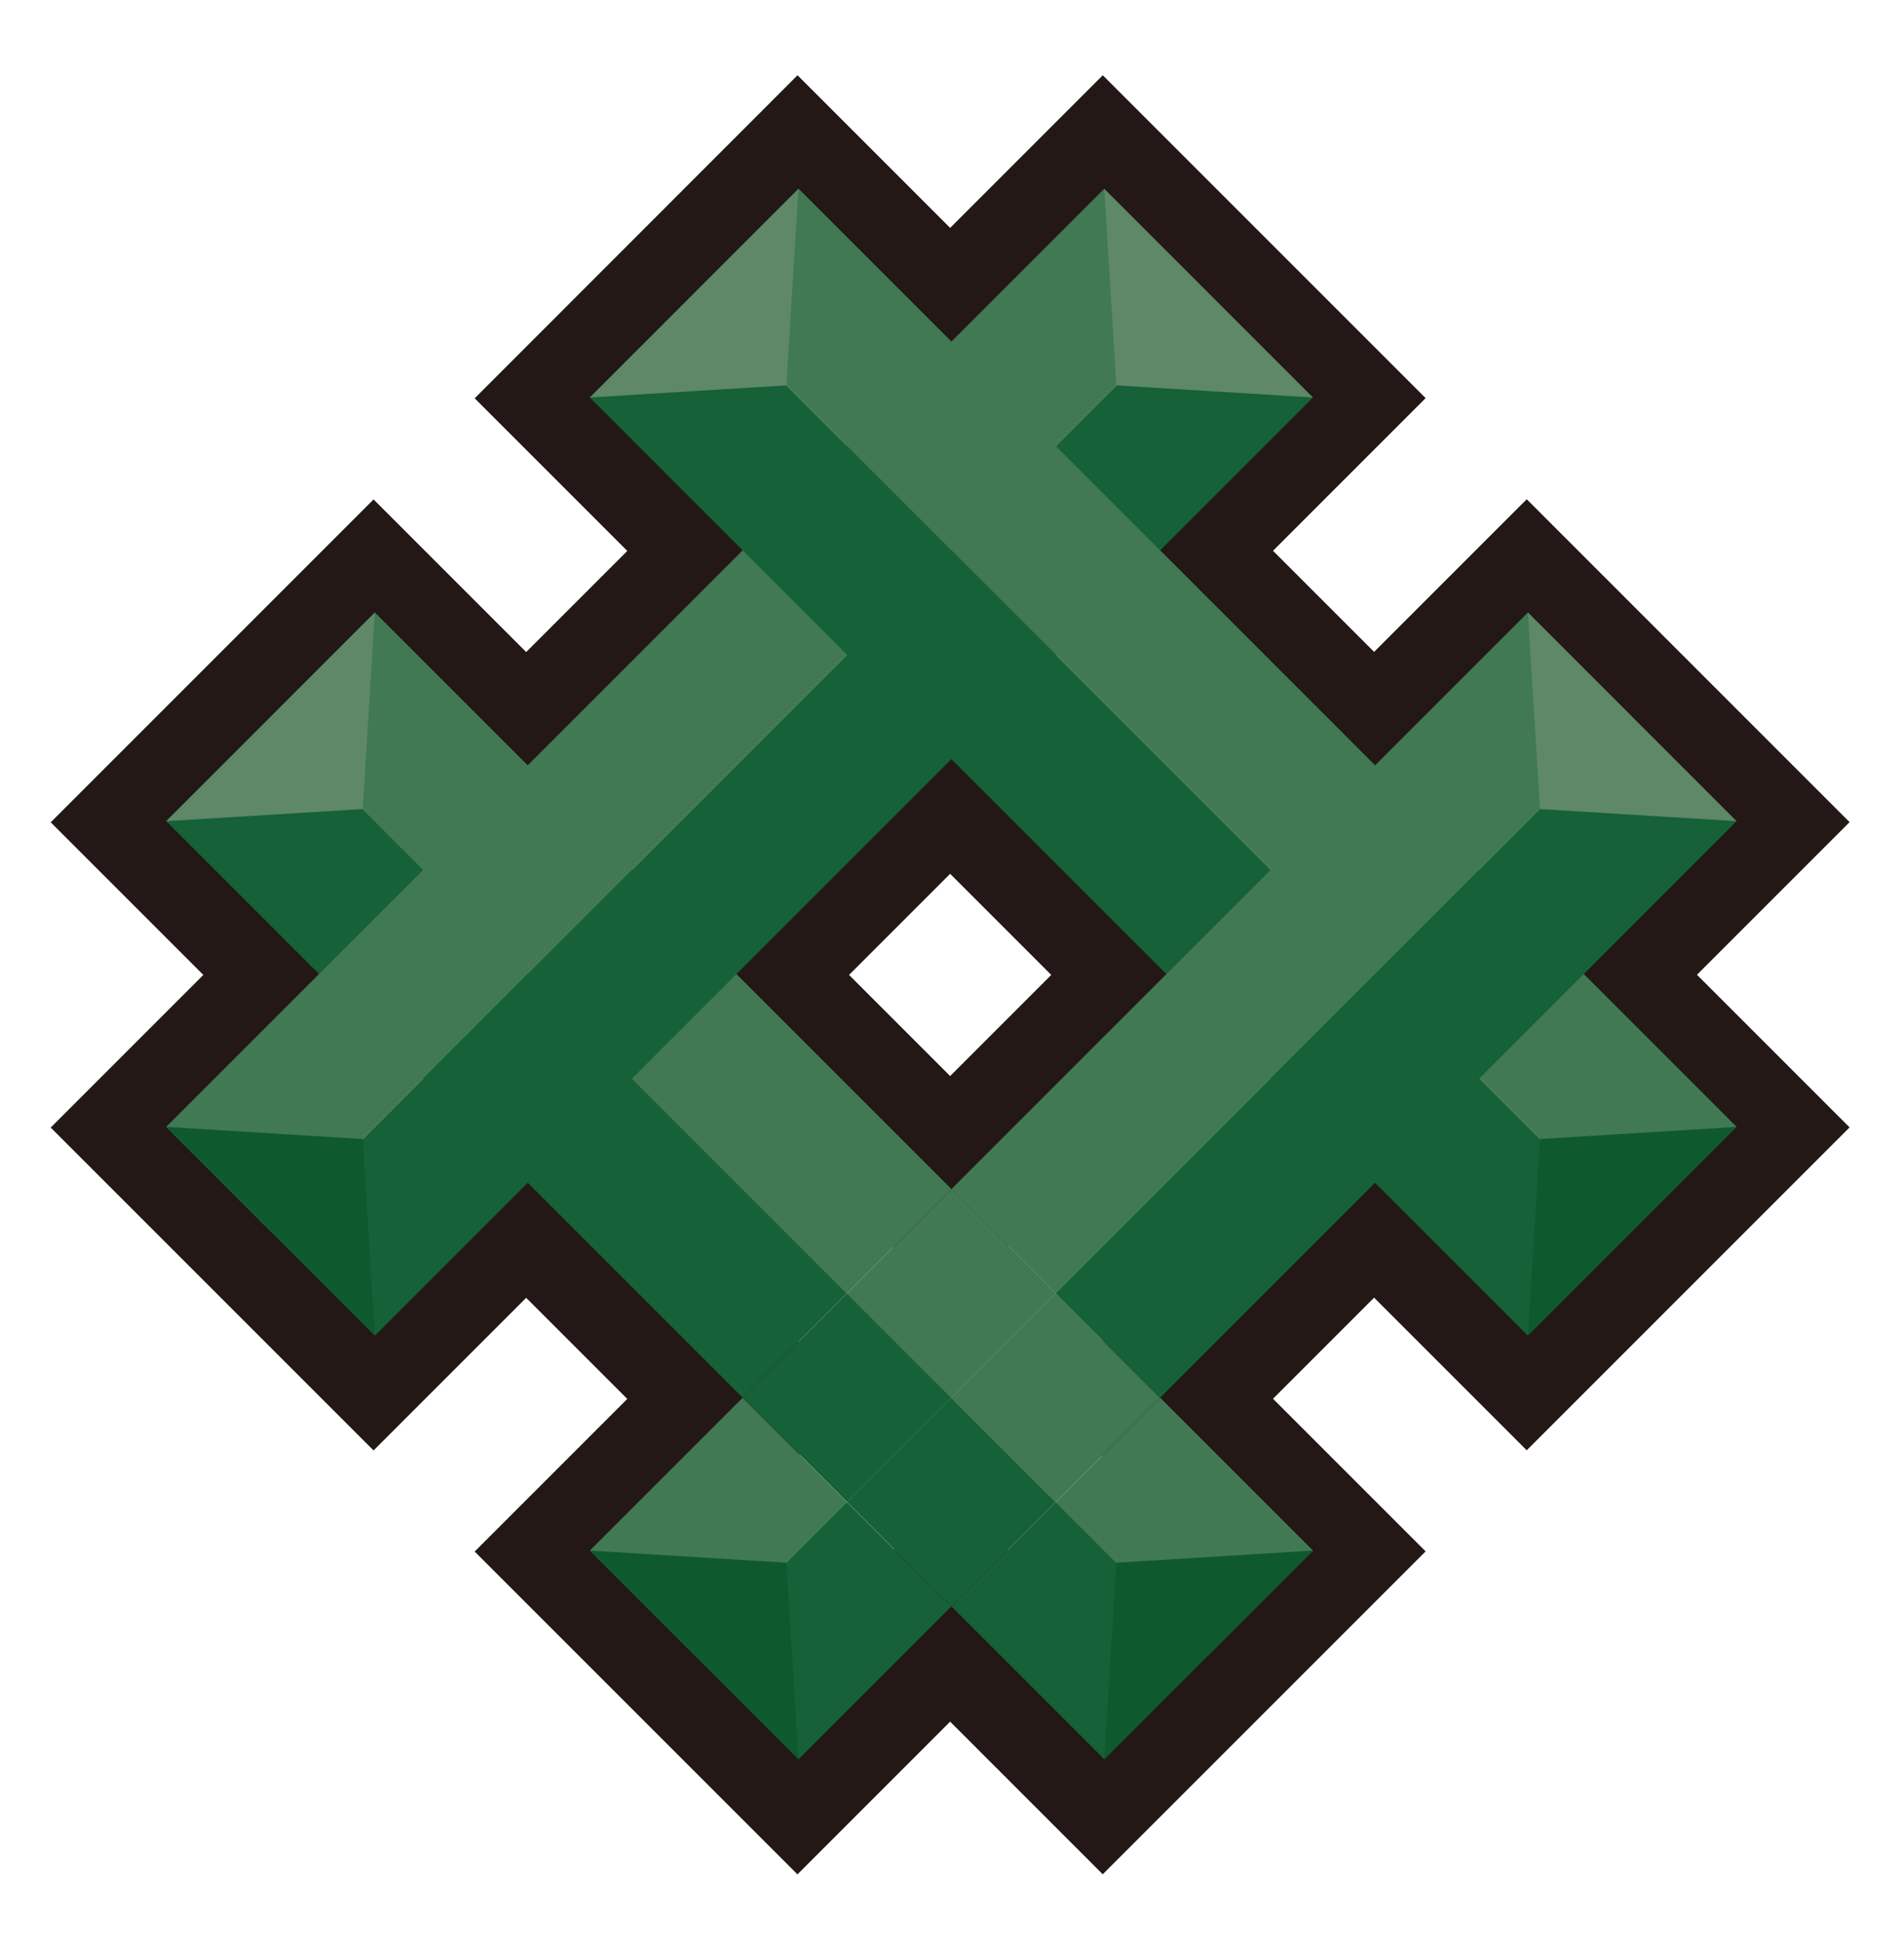
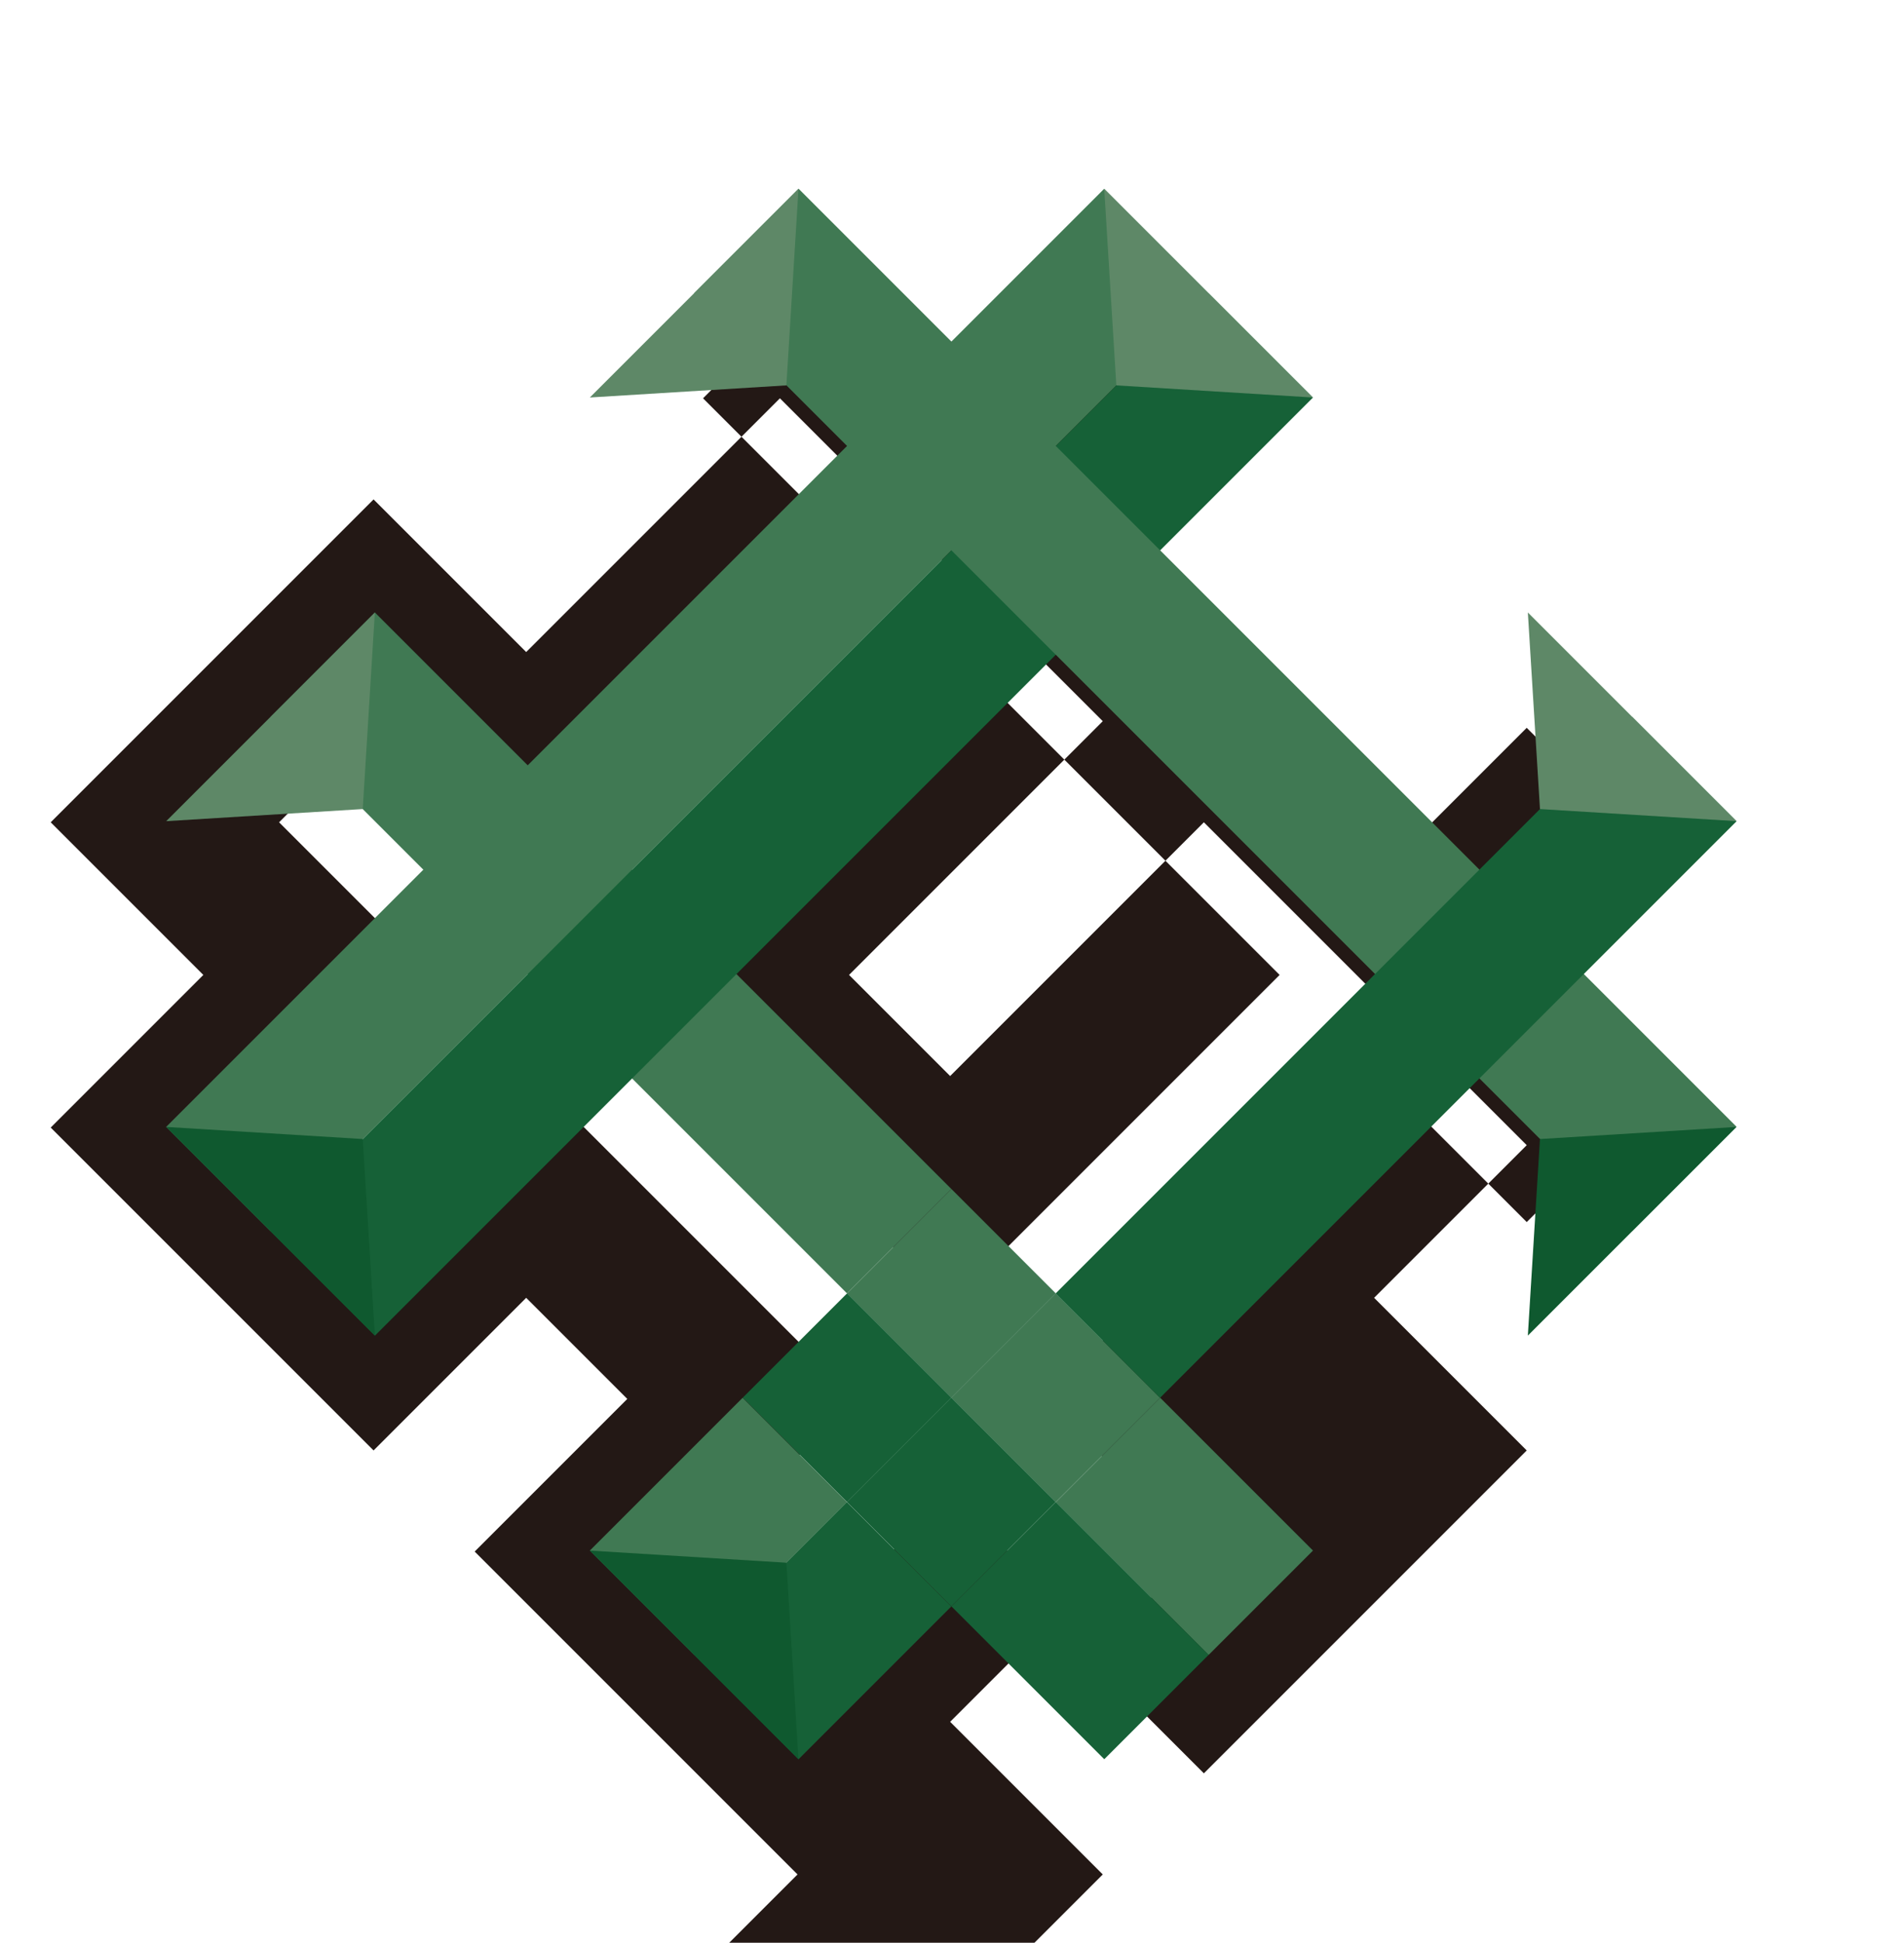
<svg xmlns="http://www.w3.org/2000/svg" id="_レイヤー_1" data-name="レイヤー 1" viewBox="0 0 117.89 120.28">
  <defs>
    <style>
      .cls-1 {
        fill: #231815;
      }

      .cls-1, .cls-2, .cls-3, .cls-4, .cls-5 {
        stroke-width: 0px;
      }

      .cls-2 {
        fill: #166137;
      }

      .cls-3 {
        fill: #0f592f;
      }

      .cls-4 {
        fill: #5e8867;
      }

      .cls-5 {
        fill: #407953;
      }
    </style>
  </defs>
-   <path class="cls-1" d="m49.38,116.05l-19.99-19.99,9.45-9.45-6.26-6.26-9.45,9.45L3.14,69.81l9.45-9.45-9.45-9.45,19.99-19.99,9.45,9.45,6.26-6.26-9.45-9.45L49.38,4.66l9.45,9.45,9.45-9.45,19.99,19.99-9.45,9.45,6.26,6.26,9.45-9.45,19.99,19.99-9.45,9.45,9.45,9.45-19.99,19.99-9.45-9.45-6.26,6.26,9.45,9.45-19.99,19.99-9.45-9.45-9.45,9.45Zm9.45-23.59l9.45,9.45,5.85-5.85-9.45-9.45,20.4-20.4,9.45,9.45,5.85-5.85-9.45-9.45,9.45-9.45-5.85-5.85-9.45,9.45-20.4-20.4,9.45-9.45-5.85-5.85-9.45,9.45-9.45-9.45-5.85,5.85,9.45,9.45-20.4,20.4-9.45-9.45-5.85,5.85,9.45,9.45-9.45,9.45,5.85,5.85,9.45-9.45,20.4,20.4-9.45,9.45,5.85,5.85,9.45-9.45Zm0-11.7l-20.4-20.4,20.4-20.4,20.4,20.4-20.4,20.4Zm-6.26-20.4l6.26,6.26,6.26-6.26-6.26-6.26-6.26,6.26Z" />
+   <path class="cls-1" d="m49.38,116.05l-19.99-19.99,9.45-9.45-6.26-6.26-9.45,9.45L3.14,69.81l9.45-9.45-9.45-9.45,19.99-19.99,9.45,9.45,6.26-6.26-9.45-9.45l9.45,9.45,9.45-9.45,19.99,19.99-9.45,9.45,6.26,6.26,9.45-9.45,19.99,19.99-9.45,9.45,9.45,9.45-19.99,19.99-9.45-9.45-6.26,6.26,9.45,9.45-19.99,19.99-9.45-9.45-9.45,9.45Zm9.45-23.59l9.45,9.45,5.85-5.85-9.45-9.45,20.4-20.4,9.45,9.45,5.85-5.85-9.45-9.45,9.45-9.45-5.85-5.85-9.45,9.45-20.4-20.4,9.45-9.45-5.85-5.85-9.45,9.45-9.45-9.45-5.85,5.85,9.45,9.45-20.4,20.4-9.45-9.45-5.85,5.85,9.45,9.45-9.45,9.45,5.85,5.85,9.45-9.45,20.4,20.4-9.45,9.45,5.85,5.85,9.45-9.45Zm0-11.7l-20.4-20.4,20.4-20.4,20.4,20.4-20.4,20.4Zm-6.26-20.4l6.26,6.26,6.26-6.26-6.26-6.26-6.26,6.26Z" />
  <g>
    <rect class="cls-5" x="68.76" y="87.81" width="9.14" height="13.38" transform="translate(-45.34 79.53) rotate(-45)" />
    <rect class="cls-2" x="62.3" y="94.27" width="9.14" height="13.38" transform="translate(-51.8 76.85) rotate(-45)" />
    <rect class="cls-5" x="33.26" y="33.76" width="9.14" height="50.48" transform="translate(-30.64 44.03) rotate(-45)" />
-     <rect class="cls-2" x="26.8" y="40.22" width="9.14" height="50.48" transform="translate(-37.1 41.35) rotate(-45)" />
-     <polygon class="cls-3" points="68.37 108.92 81.29 96 69.12 96.75 68.37 108.92" />
    <rect class="cls-5" x="1.49" y="39.39" width="82.13" height="9.14" transform="translate(-18.62 42.97) rotate(-45)" />
    <rect class="cls-2" x="7.95" y="45.85" width="82.13" height="9.14" transform="translate(-21.29 49.43) rotate(-45)" />
    <polygon class="cls-3" points="23.21 82.69 10.29 69.77 22.46 70.52 23.21 82.69" />
    <rect class="cls-5" x="70.68" y="2.89" width="9.14" height="82.13" transform="translate(-9.04 66.08) rotate(-45)" />
-     <rect class="cls-2" x="64.22" y="9.35" width="9.14" height="82.13" transform="translate(-15.5 63.41) rotate(-45)" />
    <polygon class="cls-3" points="94.6 82.69 107.52 69.77 95.35 70.52 94.6 82.69" />
    <polygon class="cls-4" points="36.52 24.61 49.44 11.69 48.69 23.86 36.52 24.61" />
    <rect class="cls-5" x="37.79" y="89.93" width="13.38" height="9.14" transform="translate(-53.79 59.13) rotate(-45)" />
    <rect class="cls-5" x="54.34" y="75.51" width="9.14" height="9.14" transform="translate(-39.37 65.11) rotate(-45)" />
    <rect class="cls-2" x="47.88" y="81.97" width="9.14" height="9.14" transform="translate(-45.83 62.43) rotate(-45)" />
    <rect class="cls-2" x="44.25" y="96.39" width="13.38" height="9.14" transform="translate(-56.47 65.59) rotate(-45)" />
    <rect class="cls-5" x="60.8" y="81.97" width="9.14" height="9.14" transform="translate(-42.05 71.57) rotate(-45)" />
    <rect class="cls-2" x="54.34" y="88.43" width="9.14" height="9.14" transform="translate(-48.51 68.89) rotate(-45)" />
-     <rect class="cls-5" x="54.74" y="54.43" width="50.48" height="9.14" transform="translate(-18.29 73.84) rotate(-45)" />
    <rect class="cls-2" x="61.2" y="60.89" width="50.48" height="9.14" transform="translate(-20.97 80.3) rotate(-45)" />
    <polygon class="cls-3" points="49.44 108.92 36.52 96 48.69 96.75 49.44 108.92" />
    <polygon class="cls-4" points="107.52 50.84 94.6 37.92 95.35 50.09 107.52 50.84" />
    <polygon class="cls-4" points="81.29 24.61 68.37 11.69 69.12 23.86 81.29 24.61" />
    <polygon class="cls-4" points="10.29 50.84 23.21 37.92 22.46 50.09 10.29 50.84" />
  </g>
</svg>